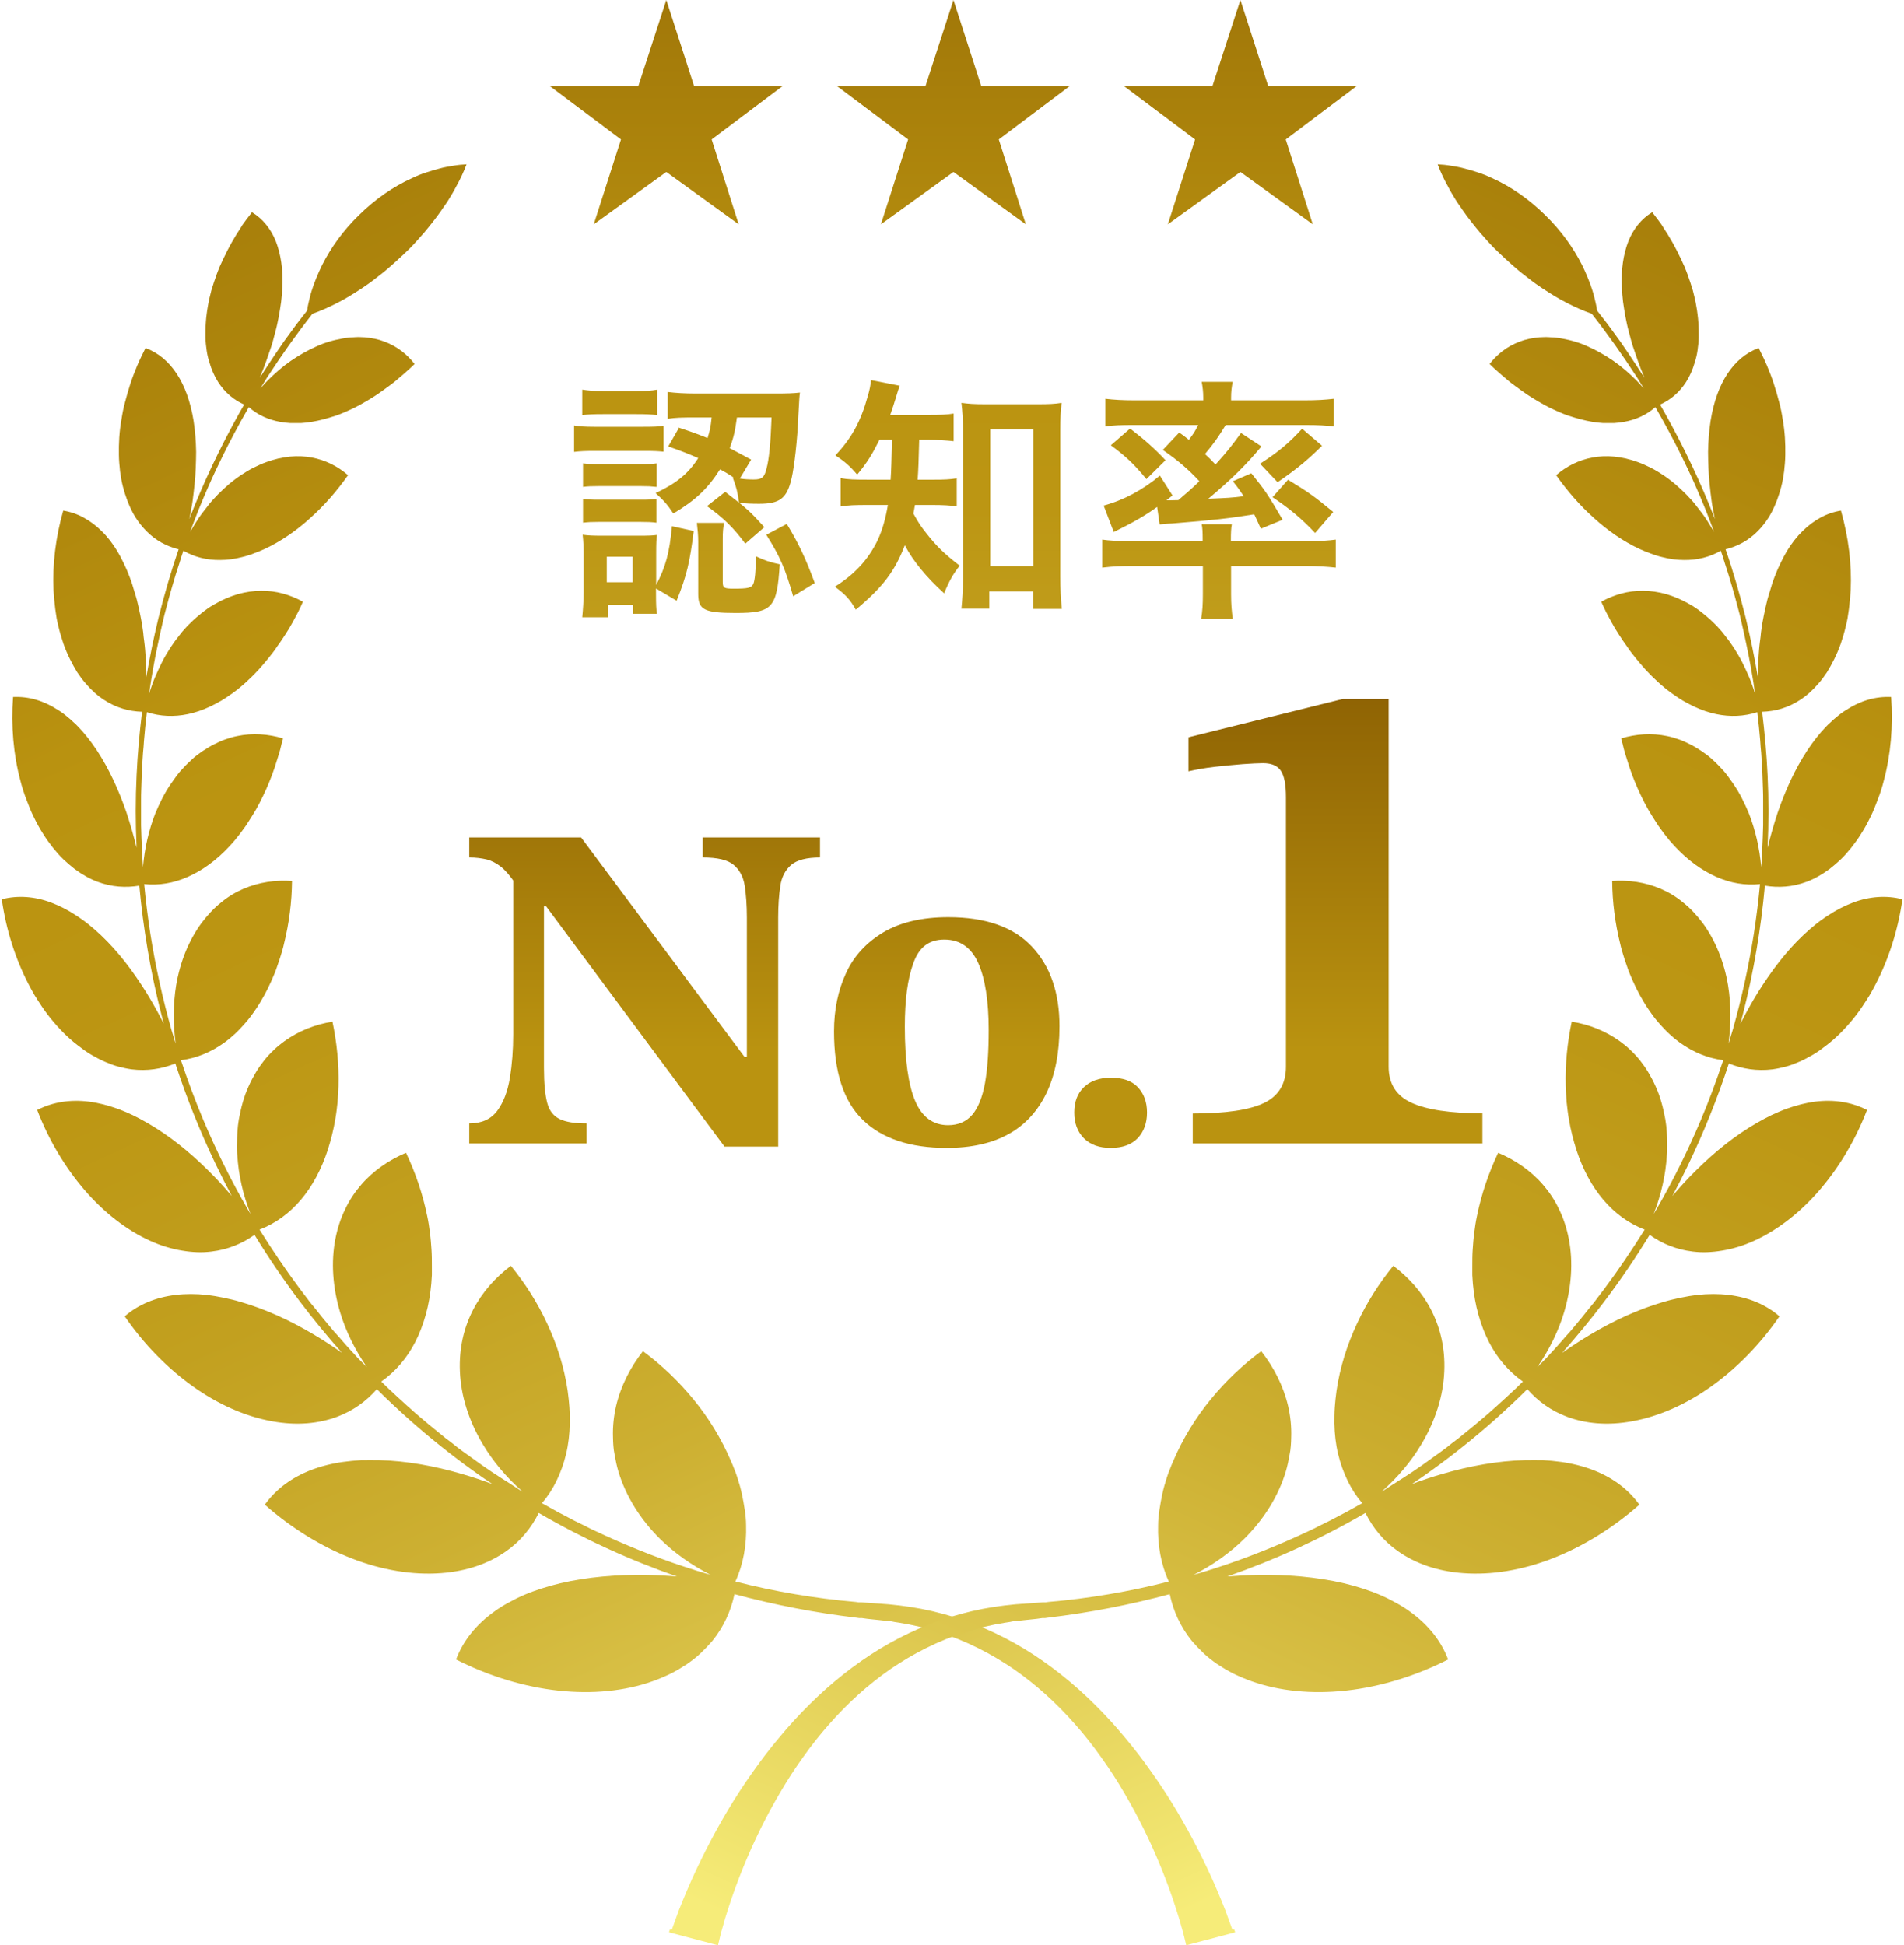
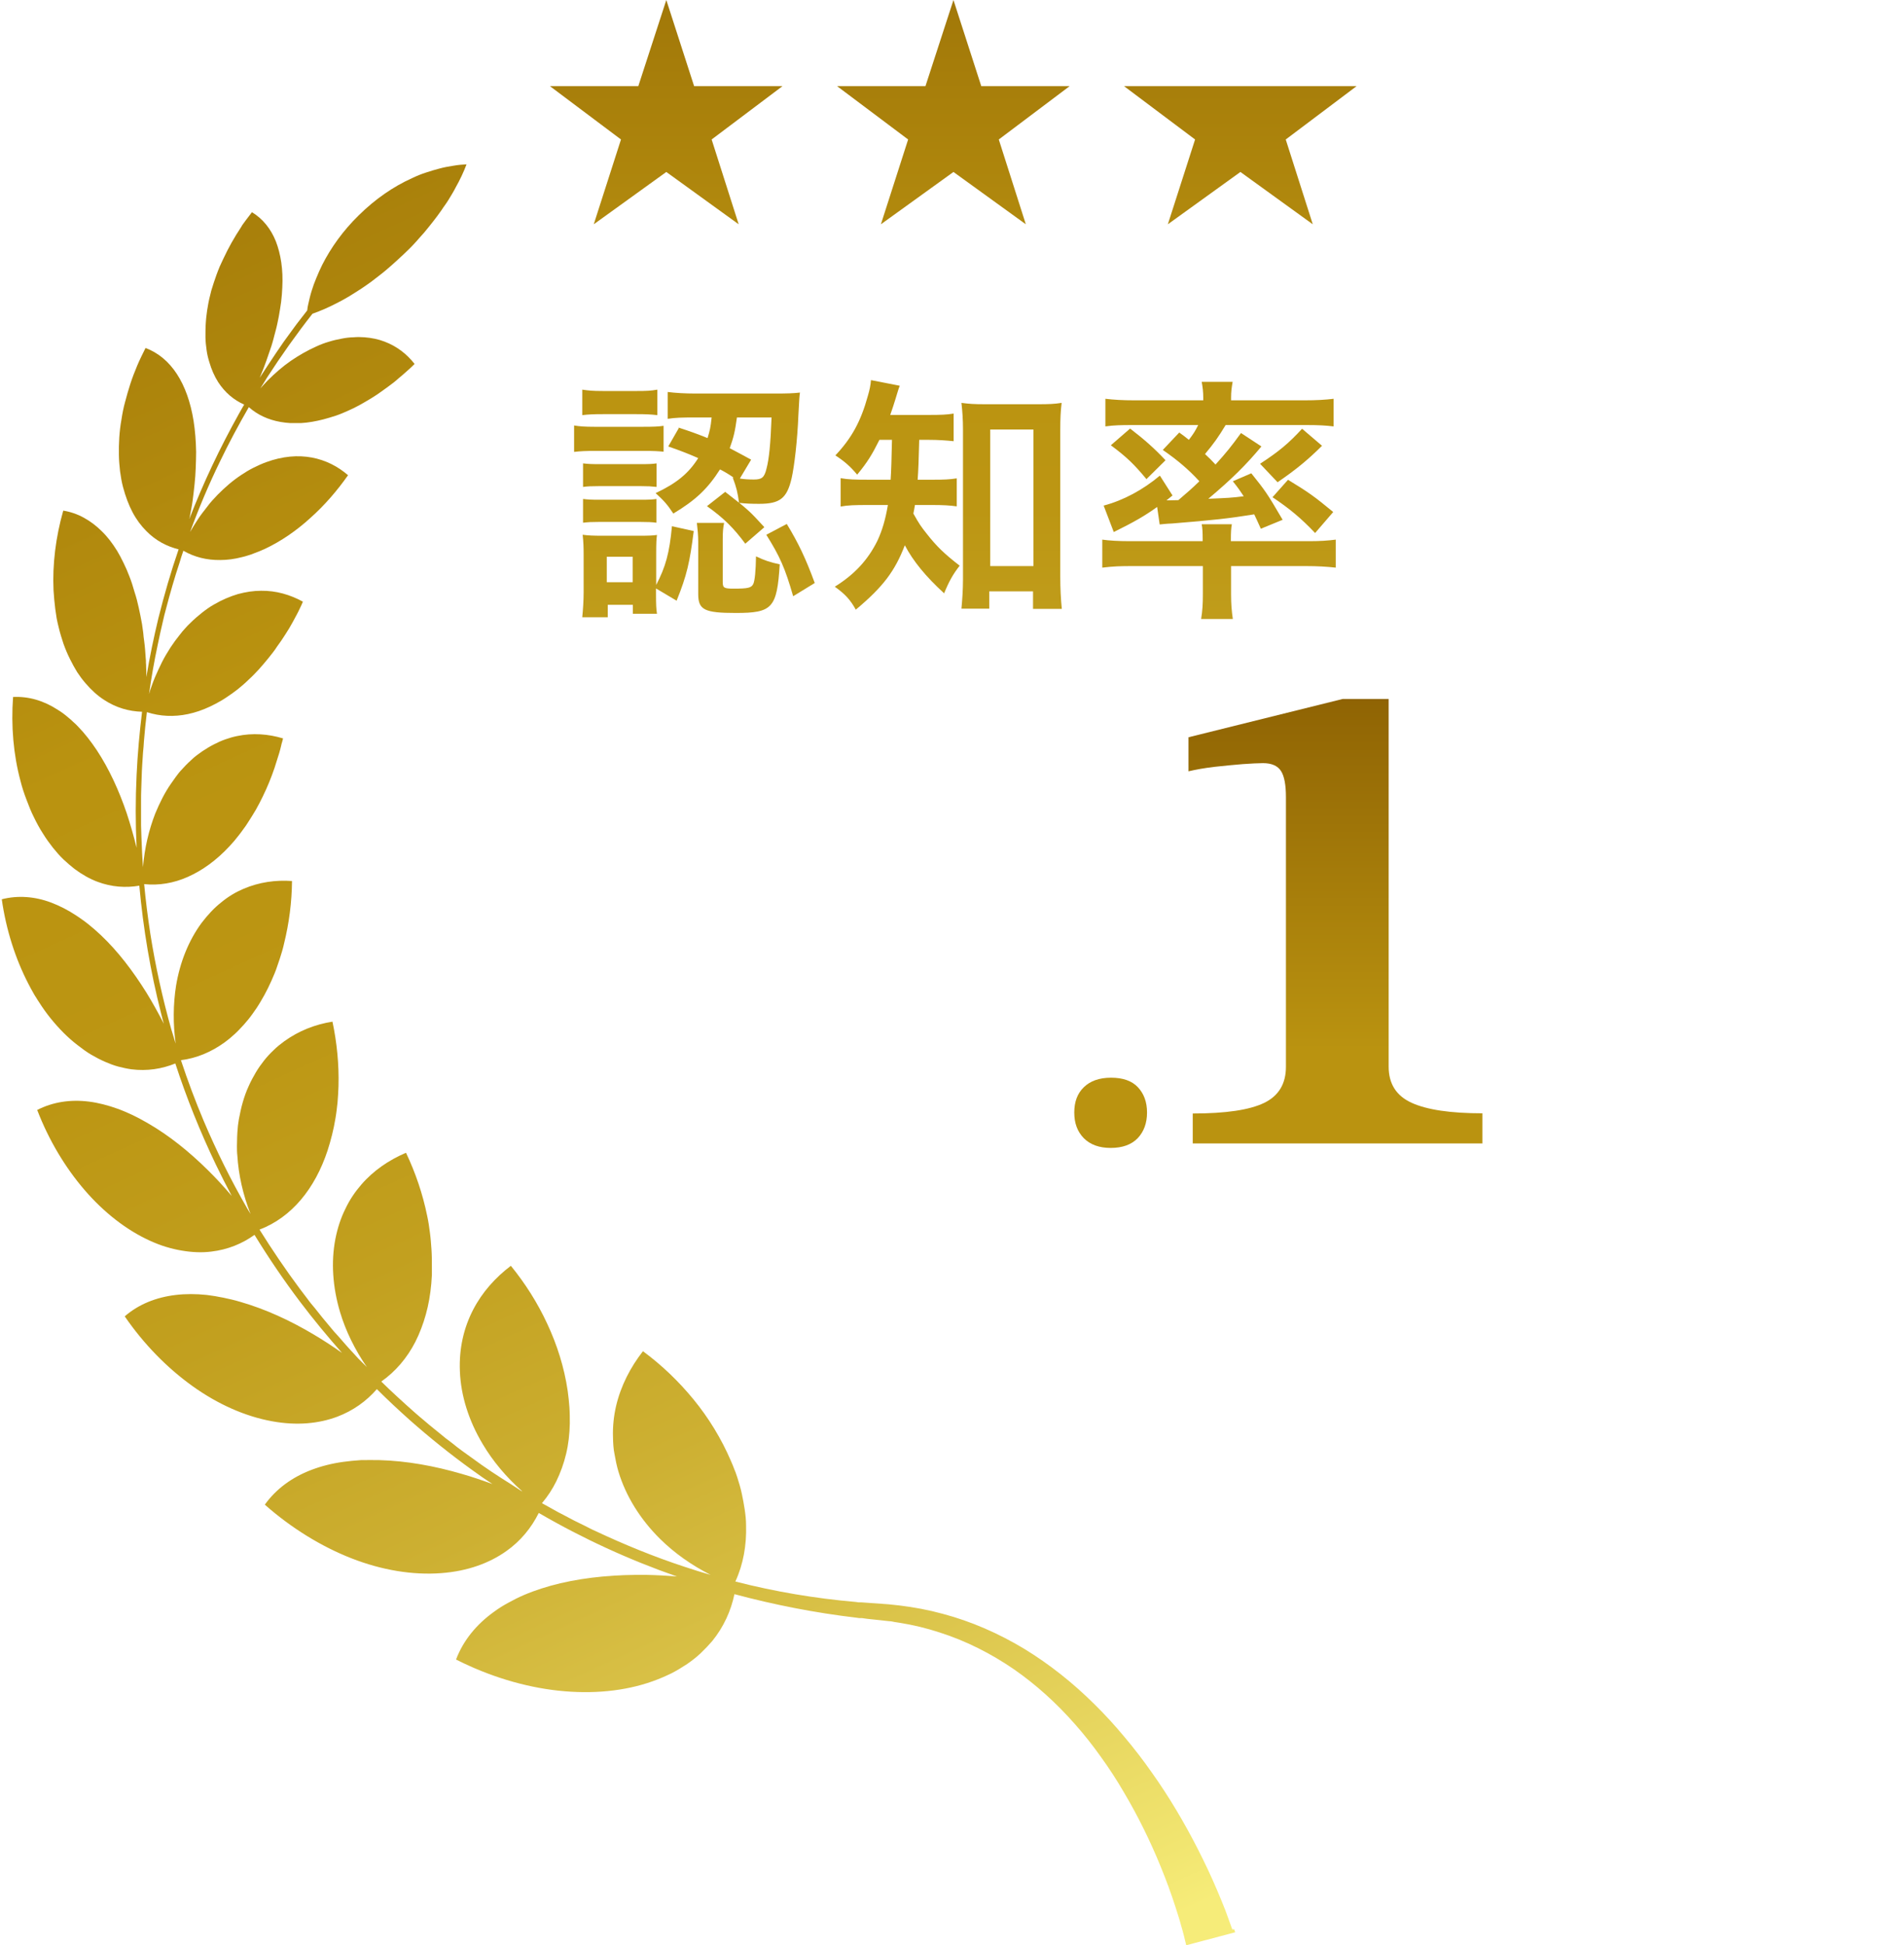
<svg xmlns="http://www.w3.org/2000/svg" xmlns:xlink="http://www.w3.org/1999/xlink" id="uuid-4ca21794-4d1e-45d3-9de5-7afb9aa3cb70" viewBox="0 0 97.87 100">
  <defs>
    <linearGradient id="uuid-2e83afa4-f951-4c37-991f-26431697f141" x1="-105.85" y1="-38.23" x2="-27.21" y2="104.99" gradientTransform="translate(80.66 2.5) rotate(4.21)" gradientUnits="userSpaceOnUse">
      <stop offset=".1" stop-color="#835600" />
      <stop offset=".53" stop-color="#ba9310" />
      <stop offset=".62" stop-color="#bc9613" />
      <stop offset=".71" stop-color="#c2a01f" />
      <stop offset=".8" stop-color="#cdb032" />
      <stop offset=".89" stop-color="#ddc74e" />
      <stop offset=".98" stop-color="#f1e570" />
      <stop offset="1" stop-color="#f6ec79" />
    </linearGradient>
    <linearGradient id="uuid-42802005-482b-447b-9d32-3132e77baa09" x1="-195.71" y1="-31.62" x2="-117.07" y2="111.61" gradientTransform="translate(-72.89 2.5) rotate(175.79) scale(1 -1)" xlink:href="#uuid-2e83afa4-f951-4c37-991f-26431697f141" />
    <linearGradient id="uuid-6adad590-e5c6-4217-9b4d-b10fb6b57ffe" x1="35.69" y1="-33.95" x2="35.69" y2="62.94" gradientTransform="matrix(1,0,0,1,0,0)" xlink:href="#uuid-2e83afa4-f951-4c37-991f-26431697f141" />
    <linearGradient id="uuid-3905c779-ad4d-4429-80cb-0a08d4b96b4f" x1="48.75" y1="-33.95" x2="48.75" y2="62.94" gradientTransform="matrix(1,0,0,1,0,0)" xlink:href="#uuid-2e83afa4-f951-4c37-991f-26431697f141" />
    <linearGradient id="uuid-92fb510d-d5c9-476a-aa52-db496ab68a2f" x1="62.66" y1="-33.95" x2="62.66" y2="62.94" gradientTransform="matrix(1,0,0,1,0,0)" xlink:href="#uuid-2e83afa4-f951-4c37-991f-26431697f141" />
    <linearGradient id="uuid-8c2baaf5-1fdb-4271-a9a6-fcbac6a23881" x1="34.25" y1="-31.33" x2="34.25" y2="61.3" gradientTransform="matrix(1,0,0,1,0,0)" xlink:href="#uuid-2e83afa4-f951-4c37-991f-26431697f141" />
    <linearGradient id="uuid-1b03bde8-2c20-4fcd-b242-cea4c7aa1953" x1="49" y1="-31.33" x2="49" y2="61.3" gradientTransform="matrix(1,0,0,1,0,0)" xlink:href="#uuid-2e83afa4-f951-4c37-991f-26431697f141" />
    <linearGradient id="uuid-bd30dcfc-d8f7-4aea-85bf-5c5deed6c24d" x1="63.76" y1="-31.33" x2="63.76" y2="61.3" gradientTransform="matrix(1,0,0,1,0,0)" xlink:href="#uuid-2e83afa4-f951-4c37-991f-26431697f141" />
    <linearGradient id="uuid-79be0975-6417-400d-919c-71a2c267a62f" x1="33.13" y1="30.73" x2="33.13" y2="53.98" gradientUnits="userSpaceOnUse">
      <stop offset="0" stop-color="#835600" />
      <stop offset="1" stop-color="#ba9310" />
    </linearGradient>
    <linearGradient id="uuid-f8f3ce2e-8048-4121-a6cd-6f98a76a4572" x1="48.66" y1="30.73" x2="48.66" y2="53.98" xlink:href="#uuid-79be0975-6417-400d-919c-71a2c267a62f" />
    <linearGradient id="uuid-3b26b739-180c-4ad3-8843-4f10d80b10ec" x1="57.09" y1="30.73" x2="57.09" y2="53.98" xlink:href="#uuid-79be0975-6417-400d-919c-71a2c267a62f" />
    <linearGradient id="uuid-01170b60-f3f6-418e-bee3-85bc9467f72a" x1="68.66" y1="30.73" x2="68.66" y2="53.98" xlink:href="#uuid-79be0975-6417-400d-919c-71a2c267a62f" />
  </defs>
  <g id="uuid-8a4dd1e1-9666-4b8e-8234-bf565aa5f5be">
    <path d="M63.34,99.18l-.05-.14-.1-.28c-.07-.18-.13-.37-.2-.55-.14-.36-.29-.72-.44-1.07-.3-.71-.63-1.4-.98-2.09-.7-1.37-1.48-2.69-2.37-3.94-.44-.63-.91-1.24-1.4-1.82-.49-.59-1.01-1.16-1.55-1.69-1.09-1.08-2.29-2.04-3.6-2.84-1.31-.79-2.72-1.41-4.19-1.8-.73-.2-1.48-.34-2.23-.43l-.28-.03c-.09-.01-.19-.02-.28-.03l-.56-.04-.56-.04-.28-.02h-.14s-.14-.02-.14-.02c-2.09-.18-4.16-.53-6.19-1.05.41-.89.58-1.88.55-2.89,0-.27-.03-.54-.07-.81-.04-.27-.09-.54-.15-.82-.06-.28-.14-.55-.23-.83-.05-.14-.09-.28-.15-.41-.05-.14-.11-.28-.17-.42-.5-1.17-1.16-2.24-1.93-3.18-.77-.94-1.64-1.77-2.6-2.48-.64.82-1.13,1.76-1.38,2.81-.12.52-.18,1.06-.16,1.63,0,.14.01.28.02.43.01.14.03.29.06.43.05.29.11.59.2.89.38,1.26,1.12,2.45,2.14,3.46.74.73,1.62,1.35,2.6,1.85-.45-.13-.9-.27-1.35-.42-1.55-.51-3.07-1.13-4.56-1.83-.19-.08-.37-.18-.55-.27-.18-.09-.37-.18-.55-.27l-.55-.29-.27-.14c-.09-.05-.18-.1-.27-.15l-.54-.3s-.02-.01-.03-.02c.29-.34.53-.71.73-1.11.22-.45.39-.92.51-1.42.12-.5.18-1.03.19-1.57,0-.27,0-.55-.02-.83-.02-.28-.05-.56-.09-.85-.18-1.22-.55-2.37-1.05-3.44-.5-1.08-1.13-2.07-1.87-2.98-.79.6-1.47,1.35-1.94,2.26-.47.91-.73,1.97-.68,3.16.05,1.27.46,2.55,1.17,3.74.52.88,1.22,1.71,2.03,2.43h-.02s-.52-.34-.52-.34c-.18-.11-.35-.22-.52-.33l-.52-.34-.51-.35-.25-.18c-.08-.06-.17-.12-.25-.18l-.5-.36c-.17-.12-.33-.25-.49-.38l-.25-.19-.12-.09-.12-.1-.48-.39c-.16-.13-.32-.26-.48-.4-.16-.13-.32-.27-.47-.4l-.46-.41-.23-.21-.23-.21-.45-.42c-.12-.12-.25-.24-.37-.36.74-.52,1.33-1.22,1.75-2.04.11-.22.21-.44.3-.68.09-.23.17-.48.24-.73.14-.5.23-1.02.28-1.58.01-.15.02-.29.03-.44,0-.07,0-.15,0-.22,0-.07,0-.15,0-.22,0-.29,0-.58-.02-.87-.02-.29-.04-.58-.08-.87-.02-.14-.04-.29-.06-.43-.02-.14-.05-.28-.08-.43-.23-1.13-.6-2.22-1.09-3.25-.87.37-1.67.91-2.3,1.64-.32.37-.6.78-.82,1.25-.23.46-.4.98-.51,1.54-.23,1.19-.14,2.48.24,3.76.29.97.76,1.93,1.38,2.83-.07-.07-.14-.15-.22-.22l-.11-.11-.11-.11-.21-.23c-.14-.15-.28-.3-.42-.46l-.41-.47c-.07-.08-.14-.15-.21-.23l-.2-.24-.4-.48-.39-.49-.2-.24c-.06-.08-.13-.16-.19-.25l-.38-.5c-.73-.98-1.42-2-2.07-3.04,1.65-.63,2.85-2.1,3.5-4.07.17-.53.31-1.08.4-1.63.05-.28.08-.56.11-.83.01-.14.02-.28.03-.42,0-.14.02-.28.02-.42.03-1.12-.08-2.23-.31-3.32-.89.14-1.73.47-2.48,1.01-.19.14-.37.28-.54.45-.17.16-.34.34-.49.53-.15.19-.3.4-.43.62-.13.22-.26.46-.37.71-.12.26-.22.54-.3.82-.04.14-.08.29-.11.43-.03.15-.06.29-.09.44-.02.15-.05.3-.06.46-.01.15-.03.31-.03.46,0,.16-.01.31-.01.47,0,.16,0,.32.02.48.06.99.29,2.02.68,3.01-.06-.11-.13-.21-.19-.32-.83-1.44-1.57-2.94-2.22-4.47-.43-1.02-.82-2.06-1.17-3.12.81-.1,1.56-.42,2.24-.91.18-.13.35-.27.51-.42.17-.15.32-.32.48-.49.16-.18.31-.36.45-.56.07-.1.14-.2.21-.3.07-.1.13-.21.2-.32.28-.46.51-.94.72-1.45.05-.12.1-.25.14-.38.04-.13.09-.25.13-.38.04-.13.08-.26.12-.39.04-.13.07-.26.1-.39.26-1.05.4-2.13.41-3.22-.85-.06-1.69.06-2.49.4-.4.17-.79.4-1.15.7-.37.29-.7.65-1.02,1.07-.65.89-1.1,2-1.3,3.21-.15.95-.16,1.97-.02,2.98-.08-.25-.15-.5-.23-.75-.45-1.6-.81-3.24-1.07-4.88-.13-.85-.24-1.71-.32-2.57.76.08,1.52-.05,2.24-.37.75-.33,1.48-.86,2.14-1.57.18-.19.34-.38.5-.59.08-.1.15-.2.23-.31.08-.1.15-.21.22-.32.07-.11.14-.22.21-.33.07-.11.13-.22.2-.33.13-.23.25-.46.36-.69.23-.47.43-.96.6-1.46.04-.12.08-.25.12-.38.04-.13.08-.25.12-.38.04-.13.07-.26.1-.38.01-.06.03-.13.05-.19.02-.06.03-.13.05-.19-.76-.23-1.57-.29-2.37-.12-.2.04-.4.1-.6.17-.2.07-.4.16-.59.26-.2.1-.39.22-.59.35-.1.07-.19.14-.29.21-.09.07-.19.15-.28.24-.2.18-.38.37-.56.57-.04.05-.09.1-.13.16-.04.05-.08.11-.12.16-.08.11-.16.22-.24.34-.32.46-.57.97-.8,1.52-.33.85-.55,1.78-.63,2.76-.04-.51-.06-1.02-.08-1.53-.01-.21-.01-.42-.02-.62v-.62s0-.62,0-.62c0-.21,0-.42.01-.62.02-.42.02-.83.05-1.25l.04-.62c.02-.21.04-.41.05-.62.04-.49.09-.98.15-1.47.68.22,1.39.25,2.11.1.38-.08.76-.21,1.14-.39.19-.09.38-.19.57-.3.19-.11.37-.24.56-.37.2-.14.39-.29.58-.46.09-.08.18-.16.27-.25.09-.08.18-.17.27-.26.18-.18.34-.36.5-.55.16-.19.32-.38.47-.58.08-.1.15-.2.22-.31.07-.1.15-.21.22-.31.07-.11.14-.21.21-.32.03-.05.07-.11.1-.16l.05-.08.05-.08c.13-.22.25-.44.37-.67.06-.11.12-.23.17-.34.06-.12.11-.23.16-.35-.66-.36-1.38-.57-2.15-.56-.39,0-.78.06-1.19.17-.4.12-.81.29-1.22.53-.11.06-.22.13-.32.2-.1.07-.21.15-.31.23-.2.16-.4.33-.59.52-.1.09-.19.19-.28.29-.09.1-.18.2-.26.31-.17.21-.34.44-.49.67-.15.24-.3.48-.43.74-.13.26-.25.52-.37.8-.06.14-.11.28-.16.42-.05.14-.1.28-.14.43,0,0,0,0,0,0,.12-.85.27-1.71.45-2.55.04-.2.09-.41.13-.61l.14-.61c.02-.1.05-.2.07-.3l.08-.3.16-.6.17-.6.09-.3c.03-.1.06-.2.09-.3l.19-.59c.06-.2.12-.4.19-.59,0,0,0-.01,0-.02.57.33,1.21.49,1.9.48.36,0,.74-.05,1.12-.15.1-.02.19-.05.29-.08.1-.03.2-.06.29-.1.2-.07.39-.15.59-.24.83-.39,1.63-.94,2.34-1.59.72-.64,1.37-1.39,1.94-2.2-1.05-.91-2.52-1.29-4.21-.67-.22.08-.44.18-.66.29-.22.11-.43.24-.64.38-.1.07-.21.14-.31.22-.1.08-.21.16-.3.24-.2.17-.39.35-.58.54-.05.05-.09.1-.14.15-.05.05-.09.1-.14.15-.09.1-.18.21-.26.32-.17.22-.35.44-.5.68-.13.2-.26.41-.38.62.45-1.23.96-2.44,1.53-3.61.46-.96.96-1.89,1.49-2.81.45.4,1,.65,1.62.76.17.03.34.05.51.06.09,0,.18,0,.27,0,.09,0,.18,0,.28,0,.37-.02.76-.09,1.15-.19.1-.03.21-.06.32-.09.11-.03.21-.07.32-.1.21-.07.42-.16.62-.25.21-.09.41-.19.61-.3.2-.11.4-.23.6-.35.2-.12.39-.25.58-.39.19-.14.38-.27.57-.42.09-.07.18-.15.27-.23.09-.07.18-.15.27-.23s.18-.16.27-.24c.09-.08.17-.16.26-.25-.4-.51-.91-.91-1.55-1.15-.31-.12-.65-.19-1.02-.22-.18-.01-.37-.02-.57,0-.1,0-.2.01-.3.02-.1.01-.2.03-.31.05-.22.04-.44.09-.66.16-.11.03-.22.07-.33.11-.11.04-.22.09-.33.14-.22.1-.44.21-.65.33-.11.06-.21.13-.32.19-.11.07-.21.14-.32.21-.42.29-.82.64-1.2,1.02-.13.13-.25.27-.37.4.11-.18.23-.36.34-.55.73-1.13,1.51-2.23,2.34-3.29,0,0,0,0,0,0,.1-.04.21-.08.32-.12.21-.08.43-.18.64-.28.11-.05.21-.11.32-.16.11-.06.21-.11.32-.17.21-.12.42-.24.63-.38.21-.13.42-.27.63-.42.1-.07.21-.15.31-.23.1-.08.21-.16.31-.24.1-.08.21-.16.31-.25.1-.09.2-.17.3-.26.2-.18.4-.36.6-.55.09-.09.19-.18.28-.27.09-.09.18-.18.27-.28.09-.09.17-.19.25-.28.08-.09.17-.19.25-.28.16-.19.31-.38.46-.57.15-.19.29-.38.43-.58.07-.1.13-.2.2-.29.07-.1.13-.19.19-.29.12-.2.24-.39.34-.59.22-.39.41-.79.56-1.19-.22.01-.44.03-.67.07-.11.02-.23.04-.35.06-.12.02-.23.05-.35.08-.23.06-.47.13-.71.21-.12.04-.24.08-.36.13-.12.05-.24.1-.36.16-.96.43-1.9,1.08-2.74,1.91-.8.78-1.43,1.66-1.88,2.55-.11.22-.21.45-.3.67-.04.11-.09.22-.13.33-.04.11-.07.22-.11.33-.07.22-.12.44-.17.66-.03.12-.05.24-.06.35l-.55.71-.54.74c-.09.12-.18.25-.26.37l-.26.38c-.28.42-.56.84-.83,1.26.01-.03.03-.07.04-.1.22-.51.39-1.03.56-1.53.04-.13.08-.26.11-.38.03-.13.07-.26.1-.38.07-.25.12-.51.17-.76.04-.26.09-.5.12-.75.03-.25.05-.5.06-.74.05-.92-.08-1.72-.33-2.37-.26-.65-.68-1.17-1.23-1.5-.1.13-.19.25-.29.38-.05.06-.09.13-.14.19-.05.06-.09.13-.13.2-.17.26-.34.53-.49.8-.15.27-.29.54-.42.82-.06.14-.13.27-.19.41-.06.14-.11.28-.16.41-.1.28-.19.55-.27.82-.07.28-.14.55-.18.82-.02.13-.05.27-.06.4-.02.13-.03.27-.04.4-.02.26-.02.52-.02.77,0,.12.01.23.02.35.01.11.03.22.04.33.03.22.08.42.14.61.11.38.26.72.45,1.02.35.54.8.92,1.34,1.16-.09.16-.19.32-.28.49-.97,1.74-1.82,3.53-2.54,5.39,0-.03.01-.06.02-.09.03-.14.05-.28.08-.43.03-.14.05-.28.07-.42.04-.28.07-.57.1-.85.03-.28.05-.56.06-.84.01-.28.02-.55.02-.82-.01-.55-.05-1.07-.13-1.59-.31-1.93-1.16-3.26-2.47-3.75-.15.3-.3.6-.43.91-.13.31-.25.62-.35.93-.1.31-.19.62-.27.93-.02.08-.04.15-.06.23-.02.08-.03.16-.05.23-.03.16-.06.31-.08.46-.11.61-.14,1.22-.13,1.8,0,.14.01.29.02.43.01.14.03.28.04.42.04.28.08.54.15.8.13.49.29.92.49,1.3.2.38.44.7.71.97.48.49,1.05.79,1.66.94-.4,1.16-.74,2.34-1.04,3.54-.24,1-.45,2.01-.62,3.03,0-.02,0-.04,0-.06,0-.15,0-.3-.01-.45,0-.08,0-.15-.01-.23v-.11s-.01-.11-.01-.11c-.02-.3-.04-.6-.08-.89-.02-.15-.04-.29-.05-.44-.02-.15-.04-.29-.06-.43-.05-.29-.11-.57-.17-.85-.06-.28-.13-.55-.22-.82-.02-.07-.04-.13-.06-.2-.02-.07-.04-.13-.06-.2-.04-.13-.09-.26-.14-.39-.09-.24-.19-.47-.3-.69-.03-.05-.05-.11-.08-.16-.03-.05-.05-.1-.08-.16-.06-.1-.11-.2-.17-.3-.24-.39-.5-.73-.79-1.01-.29-.29-.6-.52-.93-.7-.33-.18-.68-.3-1.05-.36-.39,1.37-.56,2.77-.5,4.09.02.33.05.65.09.97.02.16.05.31.07.47.03.15.06.3.1.45.07.3.16.59.25.86.1.28.21.54.34.8.12.24.24.46.37.67.14.21.28.4.43.57.3.35.61.63.95.85.61.4,1.27.59,1.95.61-.13,1.08-.23,2.16-.28,3.25-.06,1.24-.06,2.49,0,3.74-.15-.61-.32-1.2-.51-1.78-.4-1.17-.9-2.27-1.54-3.24-.3-.45-.62-.86-.95-1.2-.08-.09-.17-.17-.26-.25-.08-.08-.17-.16-.26-.23-.17-.15-.35-.28-.53-.39-.72-.47-1.5-.7-2.3-.66-.11,1.49.02,2.97.38,4.31.04.17.09.33.14.49.05.16.11.32.17.48.06.16.12.31.18.46.06.15.13.3.2.44.14.29.29.57.46.83.04.07.08.13.12.19.04.06.09.13.13.19.09.12.18.24.27.36.18.22.35.42.54.6.19.18.38.34.57.49.39.29.78.51,1.18.66.72.27,1.45.32,2.15.2.2,2.21.57,4.41,1.12,6.57.04.18.09.35.14.53-.28-.55-.58-1.09-.9-1.61-.69-1.1-1.45-2.11-2.34-2.95-.21-.2-.42-.38-.63-.55-.11-.08-.21-.17-.32-.24-.11-.08-.21-.15-.32-.22-.42-.28-.86-.5-1.28-.66-.85-.32-1.72-.38-2.54-.17.22,1.56.7,3.06,1.37,4.35.08.16.17.32.26.48.04.08.09.15.14.23.05.08.09.15.14.22.19.3.39.58.6.84.43.53.89,1,1.39,1.38.23.18.46.35.7.49.24.14.47.26.7.36.23.1.46.19.69.25.23.06.46.11.68.14.8.1,1.56-.02,2.25-.3.58,1.78,1.28,3.52,2.09,5.21.26.54.53,1.07.81,1.6-.39-.46-.8-.91-1.23-1.33-.96-.95-1.99-1.78-3.1-2.42-.26-.15-.52-.29-.77-.41-.26-.12-.51-.23-.76-.32-.5-.18-1-.31-1.48-.37-.96-.12-1.86.02-2.66.43.59,1.54,1.44,2.96,2.44,4.12,1,1.16,2.15,2.05,3.35,2.6.29.13.57.24.84.32.14.04.27.08.41.11.13.03.27.06.4.08.53.09,1.03.11,1.51.05.84-.1,1.58-.4,2.22-.86.73,1.19,1.51,2.34,2.35,3.45.68.9,1.4,1.77,2.15,2.62-.48-.34-.97-.66-1.46-.95-1.21-.72-2.47-1.3-3.75-1.67-.3-.09-.6-.16-.89-.22-.07-.01-.15-.03-.22-.04-.07-.01-.14-.03-.21-.04-.14-.02-.28-.04-.42-.06-.56-.06-1.1-.06-1.6,0-1.01.12-1.91.48-2.62,1.1.98,1.43,2.19,2.66,3.49,3.59,1.3.93,2.7,1.55,4.07,1.8,1.29.24,2.42.12,3.36-.23.82-.31,1.5-.8,2.04-1.42.55.55,1.11,1.07,1.69,1.59,1.03.91,2.1,1.77,3.21,2.57.34.25.69.49,1.04.72-.52-.19-1.04-.37-1.57-.52-1.4-.41-2.83-.67-4.23-.71-.33-.01-.65,0-.96,0-.31.02-.62.05-.91.09-.58.08-1.13.22-1.63.41-1,.38-1.82.98-2.4,1.79,1.36,1.2,2.9,2.15,4.46,2.76,1.56.61,3.15.87,4.6.76,1.37-.1,2.49-.52,3.35-1.13.74-.52,1.29-1.2,1.67-1.96,0,0,0,0,.01,0,2.27,1.32,4.65,2.41,7.09,3.26-.52-.04-1.04-.07-1.55-.08-1.52-.02-3.02.1-4.44.43-.34.08-.66.17-.97.27-.31.1-.61.21-.89.33-.28.12-.56.26-.81.4-.26.14-.5.29-.73.46-.91.65-1.59,1.48-1.96,2.46,1.69.86,3.51,1.41,5.25,1.6,1.75.19,3.42.03,4.85-.48.34-.12.66-.26.95-.4.3-.15.57-.32.83-.49.26-.18.49-.36.7-.56.21-.2.41-.41.59-.62.59-.73.96-1.55,1.14-2.41,2.05.55,4.15.96,6.27,1.21l.14.02h.14s.29.04.29.04l.57.06.54.06c.09,0,.18.02.27.04l.26.04c.7.11,1.4.28,2.07.5,1.35.43,2.63,1.08,3.8,1.88,1.17.81,2.22,1.77,3.16,2.84.47.53.92,1.1,1.33,1.68.42.58.81,1.18,1.17,1.8.73,1.23,1.37,2.53,1.91,3.86.27.66.52,1.34.74,2.02.11.34.22.68.31,1.02.05.17.1.34.14.51l.06.25.03.12s.02.08.02.1l2.52-.67c-.02-.06-.03-.1-.05-.15Z" style="fill:url(#uuid-2e83afa4-f951-4c37-991f-26431697f141); stroke-width:0px;" />
-     <path d="M34.54,99.18l.05-.14.1-.28c.07-.18.13-.37.2-.55.14-.36.29-.72.44-1.07.3-.71.63-1.4.98-2.09.7-1.37,1.48-2.69,2.37-3.94.44-.63.91-1.24,1.4-1.82.49-.59,1.01-1.16,1.55-1.69,1.09-1.08,2.29-2.04,3.6-2.84,1.31-.79,2.72-1.41,4.19-1.8.73-.2,1.48-.34,2.23-.43l.28-.03c.09-.01.19-.02.28-.03l.56-.04.56-.04.28-.02h.14s.14-.02.14-.02c2.09-.18,4.16-.53,6.19-1.05-.41-.89-.58-1.88-.55-2.89,0-.27.03-.54.07-.81.04-.27.09-.54.15-.82.06-.28.14-.55.23-.83.05-.14.09-.28.15-.41.05-.14.11-.28.17-.42.5-1.17,1.16-2.24,1.93-3.18.77-.94,1.64-1.77,2.6-2.48.64.82,1.13,1.76,1.38,2.81.12.52.18,1.06.16,1.63,0,.14-.01.28-.02.43-.01.14-.03.29-.06.43-.05.29-.11.59-.2.89-.38,1.26-1.12,2.45-2.14,3.46-.74.73-1.62,1.35-2.6,1.85.45-.13.9-.27,1.35-.42,1.55-.51,3.07-1.13,4.56-1.83.19-.08.37-.18.55-.27.18-.09.37-.18.55-.27l.55-.29.27-.14c.09-.05.18-.1.27-.15l.54-.3s.02-.01.03-.02c-.29-.34-.53-.71-.73-1.11-.22-.45-.39-.92-.51-1.42-.12-.5-.18-1.03-.19-1.57,0-.27,0-.55.02-.83.02-.28.05-.56.09-.85.18-1.22.55-2.37,1.05-3.44.5-1.08,1.13-2.07,1.87-2.98.79.6,1.47,1.35,1.94,2.26.47.91.73,1.97.68,3.16-.05,1.27-.46,2.55-1.17,3.74-.52.88-1.22,1.71-2.03,2.43h.02s.52-.34.52-.34c.18-.11.35-.22.52-.33l.52-.34.51-.35.25-.18c.08-.06.17-.12.25-.18l.5-.36c.17-.12.33-.25.49-.38l.25-.19.12-.09.12-.1.48-.39c.16-.13.32-.26.48-.4.16-.13.32-.27.47-.4l.46-.41.23-.21.23-.21.45-.42c.12-.12.25-.24.37-.36-.74-.52-1.33-1.22-1.75-2.04-.11-.22-.21-.44-.3-.68-.09-.23-.17-.48-.24-.73-.14-.5-.23-1.02-.28-1.58-.01-.15-.02-.29-.03-.44,0-.07,0-.15,0-.22,0-.07,0-.15,0-.22,0-.29,0-.58.02-.87.02-.29.04-.58.08-.87.02-.14.04-.29.06-.43.02-.14.05-.28.08-.43.23-1.13.6-2.22,1.09-3.25.87.37,1.67.91,2.3,1.64.32.37.6.78.82,1.25.23.46.4.98.51,1.54.23,1.19.14,2.48-.24,3.76-.29.97-.76,1.93-1.38,2.83.07-.07.14-.15.22-.22l.11-.11.11-.11.21-.23c.14-.15.28-.3.42-.46l.41-.47c.07-.08.14-.15.21-.23l.2-.24.4-.48.39-.49.2-.24c.06-.08.13-.16.19-.25l.38-.5c.73-.98,1.42-2,2.07-3.04-1.65-.63-2.85-2.1-3.5-4.07-.17-.53-.31-1.08-.4-1.63-.05-.28-.08-.56-.11-.83-.01-.14-.02-.28-.03-.42,0-.14-.02-.28-.02-.42-.03-1.12.08-2.23.31-3.32.89.14,1.73.47,2.48,1.01.19.14.37.28.54.45.17.16.34.34.49.53.15.19.3.4.43.62.13.22.26.46.37.71.12.26.22.54.3.82.04.14.08.29.11.43.03.15.06.29.09.44.02.15.05.3.06.46.01.15.03.31.03.46,0,.16.01.31.01.47,0,.16,0,.32-.02.48-.06.99-.29,2.02-.68,3.01.06-.11.13-.21.19-.32.83-1.44,1.57-2.94,2.22-4.47.43-1.02.82-2.06,1.17-3.12-.81-.1-1.56-.42-2.24-.91-.18-.13-.35-.27-.51-.42-.17-.15-.32-.32-.48-.49-.16-.18-.31-.36-.45-.56-.07-.1-.14-.2-.21-.3-.07-.1-.13-.21-.2-.32-.28-.46-.51-.94-.72-1.45-.05-.12-.1-.25-.14-.38-.04-.13-.09-.25-.13-.38-.04-.13-.08-.26-.12-.39-.04-.13-.07-.26-.1-.39-.26-1.05-.4-2.13-.41-3.22.85-.06,1.69.06,2.49.4.4.17.79.4,1.15.7.37.29.7.65,1.02,1.07.65.89,1.1,2,1.3,3.21.15.95.16,1.97.02,2.98.08-.25.15-.5.23-.75.45-1.6.81-3.24,1.07-4.88.13-.85.24-1.71.32-2.57-.76.08-1.52-.05-2.24-.37-.75-.33-1.48-.86-2.14-1.57-.18-.19-.34-.38-.5-.59-.08-.1-.15-.2-.23-.31-.08-.1-.15-.21-.22-.32-.07-.11-.14-.22-.21-.33-.07-.11-.13-.22-.2-.33-.13-.23-.25-.46-.36-.69-.23-.47-.43-.96-.6-1.46-.04-.12-.08-.25-.12-.38-.04-.13-.08-.25-.12-.38-.04-.13-.07-.26-.1-.38-.01-.06-.03-.13-.05-.19-.02-.06-.03-.13-.05-.19.76-.23,1.57-.29,2.37-.12.2.04.4.1.6.17.2.07.4.16.59.26.2.1.39.22.59.35.1.07.19.14.29.21.09.07.19.15.28.24.2.18.38.37.56.57.04.05.09.1.13.16.04.05.08.11.12.16.08.11.16.22.24.34.32.46.57.97.8,1.52.33.85.55,1.78.63,2.76.04-.51.06-1.02.08-1.53.01-.21.01-.42.02-.62v-.62s0-.62,0-.62c0-.21,0-.42-.01-.62-.02-.42-.02-.83-.05-1.25l-.04-.62c-.02-.21-.04-.41-.05-.62-.04-.49-.09-.98-.15-1.47-.68.22-1.39.25-2.11.1-.38-.08-.76-.21-1.14-.39-.19-.09-.38-.19-.57-.3-.19-.11-.37-.24-.56-.37-.2-.14-.39-.29-.58-.46-.09-.08-.18-.16-.27-.25-.09-.08-.18-.17-.27-.26-.18-.18-.34-.36-.5-.55-.16-.19-.32-.38-.47-.58-.08-.1-.15-.2-.22-.31-.07-.1-.15-.21-.22-.31-.07-.11-.14-.21-.21-.32-.03-.05-.07-.11-.1-.16l-.05-.08-.05-.08c-.13-.22-.25-.44-.37-.67-.06-.11-.12-.23-.17-.34-.06-.12-.11-.23-.16-.35.66-.36,1.38-.57,2.15-.56.39,0,.78.06,1.19.17.4.12.81.29,1.22.53.11.06.22.13.32.2.1.07.21.15.31.23.2.16.4.33.59.52.1.09.19.19.28.29.09.1.18.2.26.31.17.21.34.44.49.67.15.24.3.48.43.74.13.26.25.52.37.8.06.14.11.28.16.42.05.14.1.28.14.43,0,0,0,0,0,0-.12-.85-.27-1.71-.45-2.55-.04-.2-.09-.41-.13-.61l-.14-.61c-.02-.1-.05-.2-.07-.3l-.08-.3-.16-.6-.17-.6-.09-.3c-.03-.1-.06-.2-.09-.3l-.19-.59c-.06-.2-.12-.4-.19-.59,0,0,0-.01,0-.02-.57.33-1.21.49-1.9.48-.36,0-.74-.05-1.12-.15-.1-.02-.19-.05-.29-.08-.1-.03-.2-.06-.29-.1-.2-.07-.39-.15-.59-.24-.83-.39-1.63-.94-2.34-1.59-.72-.64-1.37-1.39-1.94-2.2,1.05-.91,2.52-1.29,4.21-.67.22.08.44.18.66.29.22.11.43.24.64.38.1.07.21.14.31.22.1.08.21.16.3.24.2.17.39.35.58.54.05.05.09.1.14.15.05.05.09.1.14.15.09.1.18.21.26.32.17.22.35.44.5.68.13.2.26.41.38.62-.45-1.23-.96-2.44-1.53-3.61-.46-.96-.96-1.89-1.49-2.81-.45.4-1,.65-1.62.76-.17.03-.34.05-.51.06-.09,0-.18,0-.27,0-.09,0-.18,0-.28,0-.37-.02-.76-.09-1.15-.19-.1-.03-.21-.06-.32-.09-.11-.03-.21-.07-.32-.1-.21-.07-.42-.16-.62-.25-.21-.09-.41-.19-.61-.3-.2-.11-.4-.23-.6-.35-.2-.12-.39-.25-.58-.39-.19-.14-.38-.27-.57-.42-.09-.07-.18-.15-.27-.23-.09-.07-.18-.15-.27-.23s-.18-.16-.27-.24c-.09-.08-.17-.16-.26-.25.4-.51.91-.91,1.55-1.15.31-.12.65-.19,1.02-.22.18-.01.37-.02.57,0,.1,0,.2.01.3.02.1.01.2.03.31.05.22.04.44.09.66.16.11.03.22.07.33.11.11.04.22.09.33.14.22.1.44.21.65.33.11.06.21.13.32.19.11.07.21.14.32.21.42.29.82.64,1.2,1.02.13.13.25.27.37.4-.11-.18-.23-.36-.34-.55-.73-1.13-1.51-2.23-2.34-3.29,0,0,0,0,0,0-.1-.04-.21-.08-.32-.12-.21-.08-.43-.18-.64-.28-.11-.05-.21-.11-.32-.16-.11-.06-.21-.11-.32-.17-.21-.12-.42-.24-.63-.38-.21-.13-.42-.27-.63-.42-.1-.07-.21-.15-.31-.23-.1-.08-.21-.16-.31-.24-.1-.08-.21-.16-.31-.25-.1-.09-.2-.17-.3-.26-.2-.18-.4-.36-.6-.55-.09-.09-.19-.18-.28-.27-.09-.09-.18-.18-.27-.28-.09-.09-.17-.19-.25-.28-.08-.09-.17-.19-.25-.28-.16-.19-.31-.38-.46-.57-.15-.19-.29-.38-.43-.58-.07-.1-.13-.2-.2-.29-.07-.1-.13-.19-.19-.29-.12-.2-.24-.39-.34-.59-.22-.39-.41-.79-.56-1.19.22.01.44.03.67.07.11.02.23.04.35.06.12.02.23.05.35.08.23.06.47.13.71.21.12.04.24.08.36.13.12.05.24.1.36.16.96.43,1.9,1.08,2.74,1.91.8.78,1.43,1.66,1.88,2.55.11.22.21.45.3.67.04.11.09.22.13.33.04.11.07.22.11.33.07.22.12.44.17.66.03.12.05.24.06.35l.55.71.54.74c.09.12.18.25.26.37l.26.38c.28.42.56.84.83,1.26-.01-.03-.03-.07-.04-.1-.22-.51-.39-1.03-.56-1.53-.04-.13-.08-.26-.11-.38-.03-.13-.07-.26-.1-.38-.07-.25-.12-.51-.17-.76-.04-.26-.09-.5-.12-.75-.03-.25-.05-.5-.06-.74-.05-.92.08-1.72.33-2.37.26-.65.68-1.17,1.23-1.5.1.13.19.25.29.38.05.06.09.13.14.19.05.06.09.13.13.2.17.26.34.53.49.8.15.27.29.54.42.82.06.14.13.27.19.41.06.14.11.28.16.41.1.28.19.55.27.82.07.28.14.55.18.82.02.13.05.27.06.4.02.13.03.27.04.4.02.26.02.52.02.77,0,.12-.01.23-.02.35-.01.11-.03.22-.04.33-.03.22-.08.42-.14.61-.11.38-.26.72-.45,1.02-.35.54-.8.92-1.34,1.16.09.16.19.32.28.49.97,1.74,1.82,3.53,2.54,5.39,0-.03-.01-.06-.02-.09-.03-.14-.05-.28-.08-.43-.03-.14-.05-.28-.07-.42-.04-.28-.07-.57-.1-.85-.03-.28-.05-.56-.06-.84-.01-.28-.02-.55-.02-.82.01-.55.05-1.07.13-1.59.31-1.93,1.16-3.26,2.47-3.75.15.3.3.6.43.91.13.31.25.62.35.93.1.31.19.62.27.93.02.08.04.15.06.23.02.08.03.16.05.23.03.16.06.31.08.46.11.61.14,1.22.13,1.8,0,.14-.01.29-.02.43-.01.14-.03.28-.04.42-.04.28-.08.54-.15.8-.13.49-.29.92-.49,1.3-.2.38-.44.7-.71.97-.48.49-1.05.79-1.66.94.4,1.16.74,2.34,1.04,3.54.24,1,.45,2.01.62,3.03,0-.02,0-.04,0-.06,0-.15,0-.3.01-.45,0-.08,0-.15.01-.23v-.11s.01-.11.01-.11c.02-.3.04-.6.08-.89.02-.15.04-.29.05-.44.02-.15.04-.29.06-.43.05-.29.11-.57.17-.85.06-.28.13-.55.22-.82.02-.07.04-.13.06-.2.02-.07.04-.13.06-.2.04-.13.09-.26.14-.39.09-.24.19-.47.3-.69.03-.05.05-.11.08-.16.03-.05.05-.1.08-.16.06-.1.11-.2.17-.3.24-.39.5-.73.79-1.01.29-.29.6-.52.93-.7.33-.18.68-.3,1.05-.36.39,1.37.56,2.77.5,4.09-.02.33-.05.65-.09.97-.02.16-.05.31-.07.47-.03.15-.06.3-.1.45-.07.3-.16.59-.25.86-.1.28-.21.54-.34.8-.12.24-.24.46-.37.67-.14.21-.28.4-.43.57-.3.35-.61.63-.95.85-.61.4-1.27.59-1.95.61.13,1.08.23,2.16.28,3.25.06,1.24.06,2.49,0,3.74.15-.61.32-1.2.51-1.78.4-1.17.9-2.27,1.54-3.24.3-.45.62-.86.95-1.2.08-.09.17-.17.26-.25.08-.08.17-.16.26-.23.17-.15.35-.28.53-.39.72-.47,1.5-.7,2.3-.66.11,1.49-.02,2.97-.38,4.31-.04.17-.09.33-.14.49-.05.16-.11.32-.17.48-.06.16-.12.31-.18.46-.06.15-.13.3-.2.44-.14.29-.29.57-.46.83-.04.07-.08.13-.12.19-.04.06-.09.13-.13.19-.09.12-.18.24-.27.36-.18.22-.35.42-.54.6-.19.18-.38.34-.57.49-.39.29-.78.51-1.18.66-.72.27-1.45.32-2.15.2-.2,2.21-.57,4.41-1.12,6.57-.04.18-.09.35-.14.53.28-.55.58-1.09.9-1.61.69-1.1,1.45-2.11,2.34-2.95.21-.2.42-.38.63-.55.11-.08.21-.17.32-.24.11-.08.21-.15.32-.22.42-.28.86-.5,1.28-.66.85-.32,1.72-.38,2.54-.17-.22,1.56-.7,3.06-1.37,4.35-.08.16-.17.32-.26.48-.04.08-.09.15-.14.23-.05.08-.09.15-.14.22-.19.3-.39.58-.6.84-.43.53-.89,1-1.39,1.38-.23.18-.46.35-.7.49-.24.14-.47.26-.7.36-.23.1-.46.19-.69.25-.23.06-.46.11-.68.14-.8.1-1.56-.02-2.25-.3-.58,1.78-1.28,3.52-2.09,5.21-.26.54-.53,1.07-.81,1.6.39-.46.8-.91,1.23-1.33.96-.95,1.99-1.78,3.1-2.42.26-.15.52-.29.77-.41.26-.12.51-.23.76-.32.5-.18,1-.31,1.48-.37.96-.12,1.86.02,2.66.43-.59,1.54-1.44,2.96-2.44,4.12-1,1.16-2.15,2.05-3.35,2.6-.29.13-.57.24-.84.32-.14.04-.27.08-.41.11-.13.03-.27.06-.4.08-.53.09-1.03.11-1.51.05-.84-.1-1.58-.4-2.22-.86-.73,1.19-1.51,2.34-2.35,3.45-.68.9-1.4,1.77-2.15,2.62.48-.34.97-.66,1.46-.95,1.21-.72,2.47-1.3,3.75-1.67.3-.09.6-.16.89-.22.07-.01.15-.03.22-.04.07-.01.14-.03.21-.04.14-.02.28-.04.42-.06.56-.06,1.1-.06,1.6,0,1.01.12,1.91.48,2.62,1.1-.98,1.43-2.19,2.66-3.49,3.59-1.3.93-2.7,1.55-4.07,1.8-1.29.24-2.42.12-3.36-.23-.82-.31-1.5-.8-2.04-1.42-.55.55-1.11,1.07-1.69,1.59-1.03.91-2.1,1.77-3.21,2.57-.34.25-.69.49-1.04.72.52-.19,1.04-.37,1.57-.52,1.4-.41,2.83-.67,4.23-.71.33-.01.65,0,.96,0,.31.02.62.05.91.09.58.08,1.13.22,1.63.41,1,.38,1.82.98,2.4,1.79-1.36,1.2-2.9,2.15-4.46,2.76-1.56.61-3.15.87-4.6.76-1.37-.1-2.49-.52-3.35-1.13-.74-.52-1.29-1.2-1.67-1.96,0,0,0,0-.01,0-2.27,1.32-4.65,2.41-7.09,3.26.52-.04,1.04-.07,1.55-.08,1.52-.02,3.02.1,4.44.43.34.08.66.17.97.27.31.1.61.21.89.33.28.12.56.26.81.4.26.14.5.29.73.46.91.65,1.59,1.48,1.96,2.46-1.69.86-3.51,1.41-5.25,1.6-1.75.19-3.42.03-4.85-.48-.34-.12-.66-.26-.95-.4-.3-.15-.57-.32-.83-.49-.26-.18-.49-.36-.7-.56-.21-.2-.41-.41-.59-.62-.59-.73-.96-1.55-1.14-2.41-2.05.55-4.15.96-6.27,1.21l-.14.02h-.14s-.29.04-.29.04l-.57.06-.54.06c-.09,0-.18.02-.27.04l-.26.04c-.7.11-1.4.28-2.07.5-1.35.43-2.63,1.08-3.8,1.88-1.17.81-2.22,1.77-3.16,2.84-.47.53-.92,1.1-1.33,1.68-.42.58-.81,1.18-1.17,1.8-.73,1.23-1.37,2.53-1.91,3.86-.27.66-.52,1.34-.74,2.02-.11.34-.22.68-.31,1.02-.05.17-.1.34-.14.51l-.06.25-.03.12s-.02.08-.02.1l-2.52-.67c.02-.06.03-.1.05-.15Z" style="fill:url(#uuid-42802005-482b-447b-9d32-3132e77baa09); stroke-width:0px;" />
    <path d="M29.5,21.87c.29.05.56.07,1.05.07h2.51c.55,0,.77-.01,1.05-.05v1.33c-.31-.03-.48-.04-.99-.04h-2.56c-.44,0-.71.01-1.05.05v-1.36ZM29.93,20.03c.34.05.54.07,1.06.07h1.74c.51,0,.72-.01,1.06-.07v1.31c-.35-.04-.6-.05-1.06-.05h-1.74c-.46,0-.73.01-1.06.05v-1.31ZM33.72,30.54c0,.51.01.76.05,1.01h-1.24v-.46h-1.29v.64h-1.31c.04-.43.07-.86.07-1.28v-1.93c0-.41-.01-.65-.05-1.03.3.04.55.05,1.02.05h1.91c.47,0,.69-.01.89-.04-.03.21-.04.44-.04.94v1.63c.48-.93.68-1.62.81-3.02l1.12.25c-.21,1.63-.35,2.26-.88,3.58l-1.06-.63v.29ZM29.97,23.82c.25.03.42.04.82.04h2.16c.42,0,.6-.01.8-.04v1.21c-.29-.03-.43-.04-.8-.04h-2.16c-.39,0-.6.01-.82.04v-1.21ZM29.97,25.65c.25.03.42.04.82.04h2.14c.43,0,.61-.01.81-.04v1.22c-.22-.03-.44-.04-.82-.04h-2.14c-.38,0-.54.01-.81.04v-1.22ZM31.19,29.93h1.33v-1.31h-1.33v1.31ZM34.88,21.98c.73.24.99.34,1.49.54.12-.39.16-.57.21-1.06h-.86c-.69,0-1.01.01-1.4.07v-1.38c.38.05.89.08,1.42.08h4.15c.54,0,.91-.01,1.23-.05-.03.21-.03.22-.08,1.14-.05,1.31-.21,2.65-.35,3.27-.24,1.03-.6,1.31-1.67,1.31-.38,0-.67-.01-1.03-.05-.08-.56-.13-.78-.33-1.31l.08.03c-.31-.21-.46-.3-.73-.44-.63.99-1.25,1.58-2.4,2.27-.3-.46-.5-.68-.91-1.05,1.08-.51,1.69-1.01,2.19-1.8-.55-.24-.8-.34-1.54-.6l.54-.94ZM37.15,29.92c0,.3.07.34.56.34.74,0,.91-.04,1.01-.24.08-.17.13-.69.14-1.42.44.21.74.31,1.22.41-.14,2.25-.38,2.5-2.26,2.5-1.61,0-1.93-.16-1.93-.97v-2.69c0-.33-.03-.63-.07-.97h1.4c-.05.26-.07.44-.07.84v2.21ZM37.27,25.28c1.2.93,1.24.97,2.02,1.82l-.98.85c-.59-.8-1.11-1.32-1.97-1.93l.93-.73ZM37.88,21.46c-.1.73-.17,1.02-.37,1.58.38.2.55.29,1.1.59l-.58.97c.25.04.5.05.72.05.41,0,.54-.1.65-.56.13-.48.21-1.27.26-2.63h-1.79ZM40.44,26.93c.6.99.97,1.76,1.44,3.04l-1.11.68c-.42-1.46-.68-2.04-1.38-3.16l1.06-.56Z" style="fill:url(#uuid-6adad590-e5c6-4217-9b4d-b10fb6b57ffe); stroke-width:0px;" />
    <path d="M45.2,22.62c-.37.74-.61,1.14-1.14,1.78-.34-.41-.63-.67-1.12-.99.84-.89,1.31-1.75,1.67-3.06.1-.34.14-.56.16-.81l1.48.29c-.07.17-.1.29-.22.68-.08.27-.16.5-.27.82h1.97c.61,0,.93-.01,1.29-.07v1.42c-.38-.04-.8-.07-1.29-.07h-.48q-.03,1.38-.08,2.05h.78c.56,0,.86-.01,1.23-.07v1.44c-.35-.05-.71-.07-1.27-.07h-.88c-.03.18-.04.25-.08.44.3.54.41.69.68,1.03.51.65.9,1.03,1.7,1.65-.34.43-.55.81-.8,1.42-.94-.86-1.59-1.65-2.02-2.47-.51,1.33-1.12,2.14-2.52,3.31-.29-.52-.55-.8-1.08-1.18,1.03-.64,1.71-1.39,2.19-2.36.25-.54.41-1.08.54-1.84h-1.01c-.69,0-1.05.01-1.42.08v-1.46c.38.07.71.08,1.46.08h1.11c.03-.41.05-1.1.07-2.05h-.64ZM50.87,31.29h-1.45c.04-.42.08-.98.08-1.5v-7.7c0-.52-.03-.95-.08-1.38.38.05.64.07,1.2.07h2.74c.52,0,.84-.01,1.21-.07-.05.42-.07.78-.07,1.38v7.56c0,.6.03,1.16.08,1.65h-1.48v-.9h-2.25v.89ZM50.9,29.1h2.22v-7.02h-2.22v7.02Z" style="fill:url(#uuid-3905c779-ad4d-4429-80cb-0a08d4b96b4f); stroke-width:0px;" />
    <path d="M58.19,29.1c-.59,0-.95.01-1.53.08v-1.44c.33.05.85.08,1.4.08h3.76v-.1c0-.33-.01-.59-.05-.77h1.55c-.04.2-.05.46-.05.77v.1h4.04c.54,0,.97-.03,1.35-.08v1.44c-.44-.05-.95-.08-1.53-.08h-3.85v1.45c0,.51.03.85.09,1.27h-1.63c.07-.43.09-.78.09-1.27v-1.45h-3.63ZM60.61,22.23c.24.17.3.22.5.38.24-.31.33-.46.48-.76h-3.42c-.56,0-.93.01-1.35.07v-1.42c.43.05.86.08,1.54.08h3.49v-.13c0-.31-.03-.55-.08-.82h1.59c-.05.29-.08.5-.08.81v.14h3.72c.69,0,1.14-.03,1.55-.08v1.42c-.42-.05-.78-.07-1.36-.07h-4.19c-.38.63-.61.95-1.06,1.49.26.24.31.3.54.54.57-.63.81-.93,1.31-1.62l1.05.69c-.78.94-1.54,1.69-2.73,2.69.95-.04,1.22-.05,1.82-.13-.18-.27-.27-.41-.56-.77l.95-.41c.72.9.81,1.02,1.61,2.39l-1.12.46c-.17-.39-.24-.52-.34-.74-1.29.21-2.12.3-4.22.47-.3.01-.52.04-.64.05l-.13-.9c-.64.46-1.16.76-2.23,1.29l-.52-1.36c1.02-.27,2.02-.81,2.89-1.54l.65,1.02-.31.25h.14s.38-.01.47-.01c.48-.41.69-.59,1.08-.97-.54-.59-1.11-1.08-1.88-1.61l.85-.9ZM58.09,22.03c.74.57,1.25,1.02,1.82,1.63l-.98.97c-.63-.76-1.02-1.14-1.83-1.74l.99-.86ZM67.96,22.91c-.73.73-1.37,1.25-2.29,1.88l-.9-.95c.97-.63,1.48-1.06,2.16-1.8l1.03.88ZM66.2,24.66c1.07.65,1.36.86,2.33,1.66l-.93,1.08c-.72-.76-1.31-1.25-2.19-1.84l.8-.9Z" style="fill:url(#uuid-92fb510d-d5c9-476a-aa52-db496ab68a2f); stroke-width:0px;" />
    <path d="M35.68,4.43h4.54l-3.64,2.74,1.39,4.36-3.72-2.69-3.73,2.69,1.4-4.36-3.65-2.74h4.54l1.44-4.43,1.43,4.43Z" style="fill:url(#uuid-8c2baaf5-1fdb-4271-a9a6-fcbac6a23881); stroke-width:0px;" />
    <path d="M50.44,4.43h4.54l-3.64,2.74,1.39,4.36-3.72-2.69-3.73,2.69,1.4-4.36-3.65-2.74h4.54l1.44-4.43,1.43,4.43Z" style="fill:url(#uuid-1b03bde8-2c20-4fcd-b242-cea4c7aa1953); stroke-width:0px;" />
-     <path d="M65.19,4.43h4.54l-3.64,2.74,1.39,4.36-3.72-2.69-3.73,2.69,1.4-4.36-3.65-2.74h4.54l1.44-4.43,1.43,4.43Z" style="fill:url(#uuid-bd30dcfc-d8f7-4aea-85bf-5c5deed6c24d); stroke-width:0px;" />
-     <path d="M39.99,58.94h-2.75l-9.17-12.35h-.86l-.72-1.17c-.27-.4-.52-.69-.75-.87-.23-.18-.48-.31-.73-.37-.26-.06-.55-.1-.89-.1v-1.03h5.75l8.4,11.28h.12v-7.16c0-.62-.04-1.17-.11-1.63-.07-.46-.26-.82-.57-1.08-.31-.26-.84-.38-1.59-.38v-1.03h6.03v1.03c-.69,0-1.18.13-1.48.38-.3.26-.49.61-.56,1.08-.07.46-.11,1.01-.11,1.63v11.78ZM30.13,58.78h-6.01v-1.03c.64,0,1.12-.22,1.44-.65.32-.43.53-.99.65-1.69.11-.69.17-1.44.17-2.24v-8.31h1.58v10.03c0,.8.06,1.4.17,1.81.11.41.33.68.65.83s.77.22,1.37.22v1.03Z" style="fill:url(#uuid-79be0975-6417-400d-919c-71a2c267a62f); stroke-width:0px;" />
-     <path d="M48.66,59.01c-1.88,0-3.32-.48-4.31-1.44-.99-.96-1.48-2.47-1.48-4.55,0-1.12.21-2.12.62-3,.41-.89,1.06-1.58,1.93-2.1.87-.51,1.98-.77,3.32-.77,1.92,0,3.35.5,4.3,1.51.95,1.01,1.42,2.37,1.42,4.09,0,1.36-.22,2.5-.67,3.44-.45.93-1.1,1.64-1.95,2.11-.85.47-1.91.71-3.17.71ZM48.73,57.84c.53,0,.94-.18,1.25-.54.3-.36.52-.9.65-1.62.13-.72.19-1.63.19-2.73,0-1.5-.18-2.65-.54-3.45-.36-.8-.94-1.2-1.74-1.2s-1.3.4-1.59,1.21c-.3.81-.44,1.9-.44,3.27,0,1.71.18,2.98.53,3.81s.92,1.25,1.7,1.25Z" style="fill:url(#uuid-f8f3ce2e-8048-4121-a6cd-6f98a76a4572); stroke-width:0px;" />
+     <path d="M65.19,4.43h4.54l-3.64,2.74,1.39,4.36-3.72-2.69-3.73,2.69,1.4-4.36-3.65-2.74h4.54Z" style="fill:url(#uuid-bd30dcfc-d8f7-4aea-85bf-5c5deed6c24d); stroke-width:0px;" />
    <path d="M57.09,59.01c-.59,0-1.05-.17-1.38-.5-.33-.34-.49-.77-.49-1.32s.16-.98.49-1.3.79-.49,1.4-.49,1.07.16,1.38.49.47.76.47,1.3-.16.98-.48,1.32c-.32.33-.78.5-1.39.5Z" style="fill:url(#uuid-3b26b739-180c-4ad3-8843-4f10d80b10ec); stroke-width:0px;" />
    <path d="M76.21,58.78h-14.9v-1.54c1.69,0,2.91-.18,3.66-.54.75-.36,1.13-.98,1.13-1.86v-13.86c0-.62-.08-1.07-.25-1.34-.17-.27-.48-.41-.93-.41-.24,0-.58.02-1.04.05-.45.04-.93.08-1.45.14-.51.06-.96.14-1.34.23v-1.75l7.93-1.97h2.36v18.9c0,.88.39,1.5,1.18,1.86s2,.54,3.64.54v1.54Z" style="fill:url(#uuid-01170b60-f3f6-418e-bee3-85bc9467f72a); stroke-width:0px;" />
  </g>
</svg>